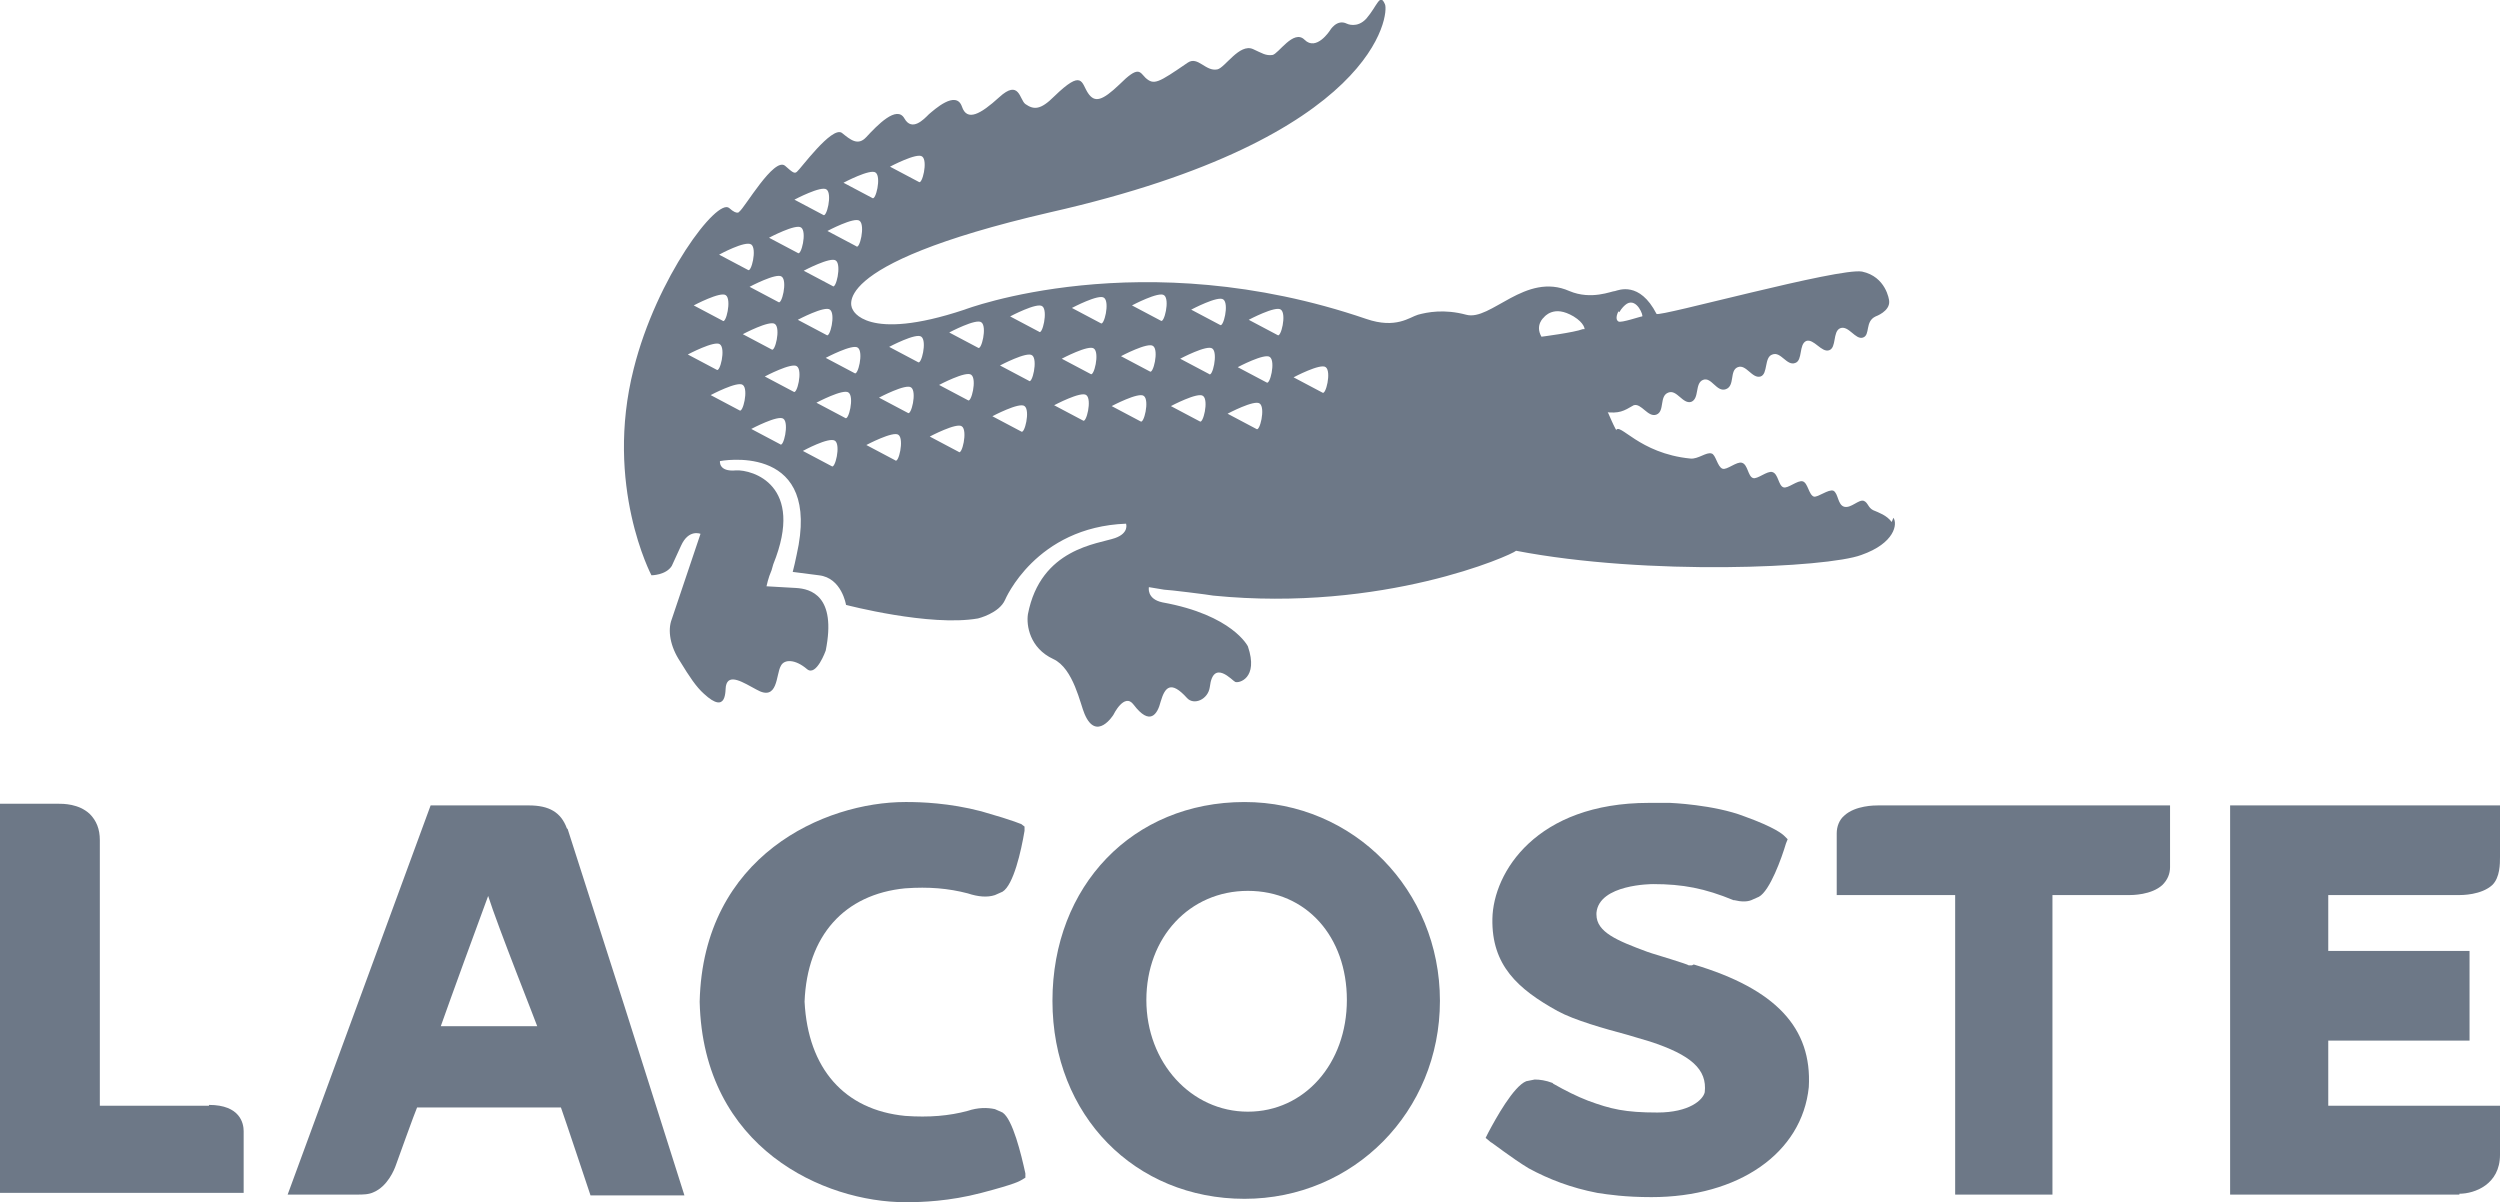
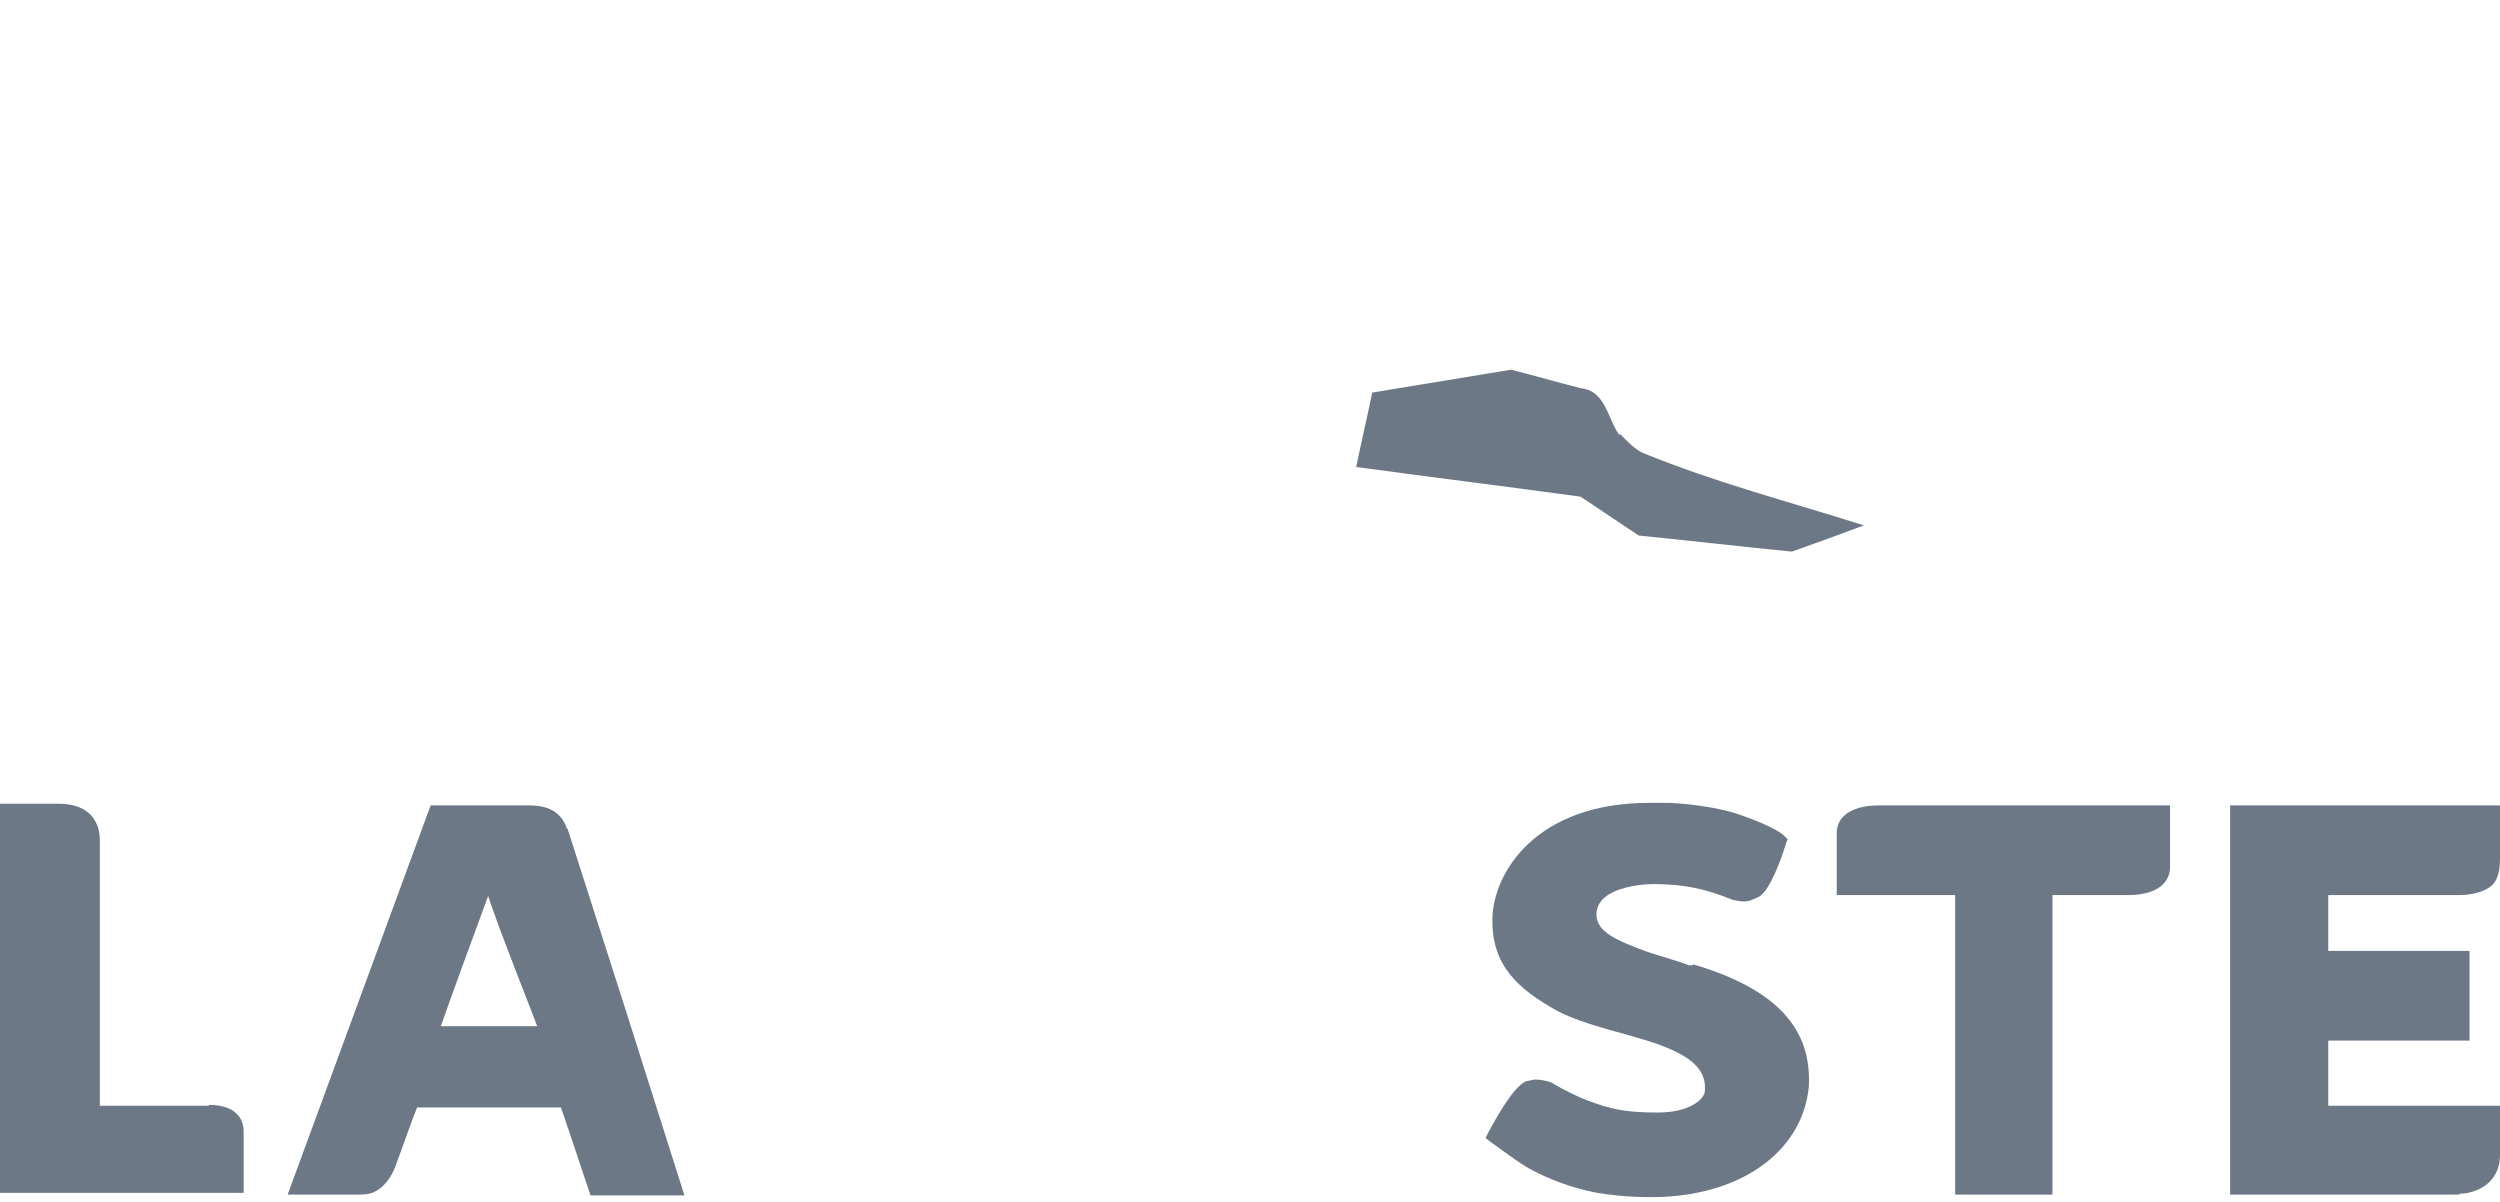
<svg xmlns="http://www.w3.org/2000/svg" viewBox="0 0 295.5 142.1" version="1.1" id="Calque_1">
  <defs>
    <style>
      .st0 {
        fill-rule: evenodd;
      }

      .st0, .st1 {
        fill: #6d7887;
      }
    </style>
  </defs>
  <g id="g10495">
-     <path d="M191.4,51.4c-1.4-1.9-1.6-5.2-4.5-5.5-2.8-.7-5.5-1.5-8.3-2.2-5.5.9-10.9,1.8-16.4,2.7-.6,2.9-1.3,5.9-1.9,8.8,8.8,1.2,17.7,2.3,26.5,3.5,2.3,1.5,4.6,3.1,6.9,4.6,6,.6,12,1.3,18.1,1.9,2.8-1,5.6-2,8.5-3.1-8.8-2.8-17.7-5.1-26.2-8.6-1-.5-1.8-1.4-2.6-2.2Z" class="st0" id="path11407" />
+     <path d="M191.4,51.4c-1.4-1.9-1.6-5.2-4.5-5.5-2.8-.7-5.5-1.5-8.3-2.2-5.5.9-10.9,1.8-16.4,2.7-.6,2.9-1.3,5.9-1.9,8.8,8.8,1.2,17.7,2.3,26.5,3.5,2.3,1.5,4.6,3.1,6.9,4.6,6,.6,12,1.3,18.1,1.9,2.8-1,5.6-2,8.5-3.1-8.8-2.8-17.7-5.1-26.2-8.6-1-.5-1.8-1.4-2.6-2.2" class="st0" id="path11407" />
    <g id="g10497">
-       <path d="M223.6,61.7c-.6-.8-1.5-1.1-2.2-1.4-.6-.3-.6-.9-1.1-1.1-.6-.2-1.5.9-2.3.7-.8-.2-.7-1.6-1.3-1.9-.6-.2-1.8.8-2.3.7-.6-.2-.7-1.6-1.3-1.8-.6-.2-1.8.9-2.3.7-.6-.2-.6-1.6-1.3-1.8-.6-.2-1.8.9-2.3.7-.6-.2-.6-1.6-1.3-1.8-.6-.2-1.8.9-2.3.7-.6-.2-.8-1.7-1.3-1.8-.6-.2-1.6.7-2.5.6-6.1-.6-8.4-4.4-8.8-3.3-.4,1.1,1.3,3.8,3.4,4.7,1.7.7,19.8,5.8,20.3,6,.5.2,1.6.7,1.2,1.4-.6.8-2.4,0-2.9-.4-.5-.4-.4-.5-.8-.6-1-.2-1.5,1.5-2.5,1.3-.9-.2-.9-2.1-1.8-2.3-1-.3-1.5,1.5-2.5,1.3-.8-.2-.9-2.1-1.8-2.3-1-.2-1.5,1.5-2.5,1.3-.9-.2-.9-2.1-1.8-2.3-1-.2-1.6,1.5-2.5,1.3-.9-.2-1-2.1-1.8-2.3-.8-.2-1.5.8-2.6.9,0,0-3.2.9-8.2-4.4-5-5.2-7.1-6.2-9.9-4.1-4.7,3.5-7.6,1.2-8.4.1-1-1.2,0-2.3,0-2.3,0,0,1.5,2.3,3.4,2.3,3,0,5.3-4,10.4-4.1,6.5-.2,8.2,2.1,10,2.3,1.7.2,2.2-.1,3.4-.8h0c.9-.3,1.7,1.5,2.7,1.1,1-.4.3-2.2,1.4-2.6,1-.4,1.7,1.4,2.7,1.1,1-.4.4-2.2,1.4-2.6,1-.4,1.6,1.5,2.7,1.1,1.1-.4.4-2.2,1.4-2.6,1-.4,1.7,1.4,2.7,1.1.9-.3.4-2.3,1.4-2.6,1-.4,1.7,1.4,2.7,1,.9-.3.4-2.2,1.3-2.6.9-.3,1.8,1.4,2.7,1.1.9-.3.4-2.2,1.3-2.6,1-.4,1.8,1.4,2.7,1.1.9-.3.2-1.9,1.5-2.5,0,0,1.7-.6,1.6-1.8,0-.2-.4-2.9-3.2-3.5-2.7-.5-24,5.4-24.3,5-2-3.9-4.5-2.8-4.9-2.7-.4,0-2.8,1.1-5.4,0-5.2-2.3-9.3,3.6-12.2,2.8-2.6-.7-4.6-.3-5.7,0-1,.3-2.6,1.7-6.1.5-26.6-9.1-47.5-1.1-47.5-1.1-11.7,3.9-13.2,0-13.2,0,0,0-3.9-5.2,23.3-11.5C163,16.3,164.2,1.5,163.7.5c-.6-1.4-.9.2-2.2,1.7-1.1,1.2-2.3.6-2.3.6-1.2-.6-2,.8-2,.8,0,0-1.6,2.5-3,1.1-1.3-1.3-3.1,1.7-3.8,1.8-.8.1-1.2-.2-2.3-.7-1.6-.7-3.3,2.2-4.2,2.4-1.4.3-2.3-1.6-3.5-.8-3.5,2.4-4,2.7-5,1.8-.7-.7-.8-1.5-3.1.8-2,1.9-2.9,2.2-3.7,1-.8-1.2-.6-2.9-4,.4-1.6,1.6-2.4,1.6-3.4.9-.7-.5-.7-3-3.1-.8-2.2,2-3.8,2.9-4.4,1.1-.7-2-3.3.4-3.9.9-.6.6-2,2.1-2.9.5-.9-1.6-3.2.8-4.5,2.2-1,1.1-1.9.3-2.9-.5-1.2-.8-4.9,4.3-5.3,4.6-.3.3-.6,0-1.4-.7-1.3-1.1-4.8,5-5.4,5.4,0,0-.2.5-1.2-.4-1.4-1.3-8.6,8.2-11.3,19-3.5,13.8,2.1,24.4,2.1,24.4,0,0,1.7,0,2.4-1.1l1.1-2.4c.9-2,2.3-1.4,2.3-1.4l-3.4,10.1c-.5,1.3-.2,3.2,1,5,1.1,1.8,1.9,3,2.8,3.8,2.8,2.6,2.5-.5,2.6-.9.3-1.6,2.1-.4,3.6.4,2.6,1.5,2.3-1.8,2.9-2.8.4-.8,1.7-.8,3.1.4,1.1.9,2.2-2.2,2.2-2.2,1.3-6.5-1.8-7.3-3.5-7.4l-3.5-.2s.2-1,.6-1.9l.2-.7c3.8-9.4-2.5-11.2-4.4-11.1-2.1.2-1.9-1.1-1.9-1.1,0,0,11.4-2.2,9.3,9.9,0,0-.4,2.1-.7,3.2l3.1.4c2.7.3,3.2,3.5,3.2,3.5,0,0,9.9,2.6,15.6,1.6,0,0,2.5-.6,3.2-2.2,0,0,3.6-8.6,14.3-9,0,0,.4,1.1-1.3,1.7-2,.7-8.8,1.2-10.3,9h0c-.2,1.3.2,4,3,5.3,2.4,1.1,3.2,5.4,3.7,6.5,1.4,3.3,3.4.1,3.4.1,0,0,1.3-2.7,2.4-1.2,1.9,2.5,2.8,1.2,3.2-.4.5-1.7,1.2-2.5,3.1-.4.8.9,2.5.2,2.7-1.3.4-3.4,2.7-.7,3-.6.4.2,2.8-.4,1.5-4.2,0,0-1.8-3.7-10.1-5.2-1.9-.4-1.6-1.8-1.6-1.8l1.8.3c.5,0,5.3.6,5.8.7,20.1,2,35.3-4.8,35.8-5.3,15.6,3,36.8,2,40.8.5,4-1.4,4.3-3.7,3.8-4.4ZM191.4,36.9c.3-.5.6-.8.9-1,1.2-.7,2,1.5,1.8,1.5,0,0,0,0,0,0,0,0,0,0,0,0-.2,0-2.5.8-2.8.6-.5-.3,0-1.2,0-1.2ZM182.5,37.5s.3-.4.9-.6c.6-.2,1.4-.2,2.6.5,1.3.8,1.3,1.5,1.3,1.5,0,0-.1,0-.2,0-1,.4-4.9.9-4.9.9-.8-1.4.3-2.3.3-2.3ZM109,18.5c.7.5,0,3.4-.4,3l-3.4-1.8s3.2-1.7,3.8-1.2ZM103.5,20.4c.7.5,0,3.4-.4,3l-3.4-1.8s3.2-1.7,3.8-1.2ZM101.6,26.1c.7.5,0,3.5-.4,3l-3.4-1.8s3.2-1.7,3.8-1.2ZM98.4,33.8l-3.4-1.8s3.2-1.7,3.8-1.2c.7.5,0,3.5-.4,3ZM97.7,39.6l-3.4-1.8s3.2-1.7,3.8-1.2c.7.5,0,3.4-.4,3ZM97.7,22.4c.7.5,0,3.4-.4,3l-3.4-1.8s3.2-1.7,3.8-1.2ZM94.7,26.9c.7.5,0,3.4-.4,3l-3.4-1.8s3.2-1.7,3.8-1.2ZM88.6,33.9s3.2-1.7,3.8-1.2c.7.5,0,3.4-.4,3l-3.4-1.8ZM91.2,41.3l-3.4-1.8s3.2-1.7,3.8-1.2c.7.5,0,3.4-.4,3ZM88.8,28.9c.7.5,0,3.4-.4,3l-3.4-1.8s3.1-1.7,3.8-1.2ZM85.8,34.9c.7.5,0,3.5-.4,3l-3.4-1.8s3.2-1.7,3.8-1.2ZM81.3,41.9s3.2-1.7,3.8-1.2c.7.5,0,3.4-.4,3l-3.4-1.8ZM87.4,48.5l-3.4-1.8s3.2-1.7,3.8-1.2c.7.5,0,3.4-.4,3ZM92.2,52.5l-3.4-1.8s3.2-1.7,3.8-1.2c.7.5,0,3.5-.4,3ZM93.8,46.3l-3.4-1.8s3.2-1.7,3.8-1.2c.7.5,0,3.4-.4,3ZM98.3,55.1l-3.4-1.8s3.1-1.7,3.8-1.2c.7.5,0,3.4-.4,3ZM99.9,49.4l-3.4-1.8s3.2-1.7,3.8-1.2c.7.5,0,3.4-.4,3ZM101,44.1l-3.4-1.8s3.2-1.7,3.8-1.2c.7.5,0,3.4-.4,3ZM105.8,54.4l-3.4-1.8s3.2-1.7,3.8-1.2c.7.5,0,3.5-.4,3ZM107.3,48.8l-3.4-1.8s3.2-1.7,3.8-1.2c.7.5,0,3.4-.4,3ZM108.5,42.8l-3.4-1.8s3.2-1.7,3.8-1.2c.7.5,0,3.4-.4,3ZM113.3,53.4l-3.4-1.8s3.2-1.7,3.8-1.2c.7.5,0,3.5-.4,3ZM114.4,47.3l-3.4-1.8s3.2-1.7,3.8-1.2c.7.5,0,3.4-.4,3ZM115.6,41.1l-3.4-1.8s3.2-1.7,3.8-1.2c.7.5,0,3.4-.4,3ZM120.7,51l-3.4-1.8s3.2-1.7,3.8-1.2c.7.5,0,3.4-.4,3ZM121.6,45l-3.4-1.8s3.2-1.7,3.8-1.2c.7.5,0,3.5-.4,3ZM122.8,39.2l-3.4-1.8s3.2-1.7,3.8-1.2c.7.5,0,3.5-.4,3ZM128,49.7l-3.4-1.8s3.2-1.7,3.8-1.2c.7.5,0,3.4-.4,3ZM128.9,44.2l-3.4-1.8s3.2-1.7,3.8-1.2c.7.5,0,3.4-.4,3ZM130.1,38.2l-3.4-1.8s3.2-1.7,3.8-1.2c.7.5,0,3.4-.4,3ZM134.8,49.8l-3.4-1.8s3.2-1.7,3.8-1.2c.7.5,0,3.4-.4,3ZM135.9,43.9l-3.4-1.8s3.2-1.7,3.8-1.2c.7.5,0,3.4-.4,3ZM137.2,37.9l-3.4-1.8s3.2-1.7,3.8-1.2c.7.5,0,3.4-.4,3ZM141.8,49.8l-3.4-1.8s3.2-1.7,3.8-1.2c.7.5,0,3.4-.4,3ZM142.9,44.2l-3.4-1.8s3.2-1.7,3.8-1.2c.7.5,0,3.5-.4,3ZM144.2,38.4l-3.4-1.8s3.2-1.7,3.8-1.2c.7.5,0,3.4-.4,3ZM148.5,50.7l-3.4-1.8s3.2-1.7,3.8-1.2c.7.5,0,3.4-.4,3ZM149.7,45.2l-3.4-1.8s3.2-1.7,3.8-1.2c.7.5,0,3.4-.4,3ZM151,39.6l-3.4-1.8s3.2-1.7,3.8-1.2c.7.5,0,3.4-.4,3ZM156.3,46.4l-3.4-1.8s3.2-1.7,3.8-1.2c.7.5,0,3.4-.4,3Z" class="st1" id="path10499" />
-     </g>
+       </g>
    <g id="g10501">
      <path d="M67,97.9c-.7-1.9-2.1-2.7-4.5-2.7-.2,0-11.6,0-11.6,0l-16.9,46h8.2c.7,0,1.4,0,2-.3,1.6-.7,2.4-2.6,2.6-3.2,0,0,2.3-6.4,2.5-6.8,1.2,0,16.1,0,17,0,.4,1.1,3.5,10.4,3.5,10.4h11.1l-7.1-22.4-6.7-20.9M63.6,121.3c-1.7,0-10.8,0-11.5,0,1.2-3.4,4.3-11.9,5.6-15.4,1.1,3.5,5.8,15.3,5.8,15.4Z" class="st1" id="path10503" />
-       <path d="M147.1,94.8h0c-13.2,0-22.7,9.9-22.7,23.5s9.8,23.4,22.7,23.4,23.1-10.3,23.1-23.4-10.2-23.5-23.1-23.5M147.5,131.4c-6.7,0-12-5.8-12-13.2s5.1-12.9,12-12.9,11.7,5.4,11.7,12.9c0,7.5-5,13.2-11.7,13.2Z" class="st1" id="path10505" />
      <path d="M200,114.1h-.4c0-.1-4.3-1.4-4.3-1.4l-.6-.2c-3.5-1.3-6-2.3-6-4.4v-.2c.3-3.4,6.6-3.4,6.7-3.4,3.5,0,6.1.5,9.5,1.9h0s.1,0,.1,0c.8.2,1.5.2,2,0l.9-.4c1.3-.7,2.7-4.6,3.2-6.3l.2-.5-.4-.4c-.2-.2-1.1-1-4.7-2.3-3.6-1.4-8.8-1.6-8.8-1.6h-2.5c-13.3,0-18.4,8.2-18.5,13.7-.1,5.5,3,8.3,7.7,10.9,2,1.1,5.6,2.1,8.2,2.8,0,0,2.7.8,2.7.8,4.9,1.6,6.8,3.3,6.5,6-.2.9-1.8,2.4-5.6,2.4s-5.5-.4-8.2-1.4c-1.3-.5-2.7-1.2-4.1-2h0s-.1-.1-.1-.1c-.8-.3-1.5-.4-2.1-.4l-1,.2c-1.5.6-3.6,4.4-4.5,6.1l-.3.6.6.5c.1,0,2.5,1.9,4.5,3.1,2.4,1.3,5,2.3,8.1,2.9,1.3.2,3.3.5,6.4.5,10.3,0,17.8-5.2,18.6-13,.4-7-3.9-11.6-13.6-14.5Z" class="st1" id="path10507" />
      <path d="M222,95.2c-.4,0-2.7,0-4,1.2-.6.5-.9,1.3-.9,2.1v7.3s12.4,0,14,0v35.4h11.5v-35.4c1.5,0,9,0,9,0,.4,0,2.7,0,4-1.2.6-.6.9-1.3.9-2.1v-7.3h-34.6Z" class="st1" id="path10509" />
      <path d="M24.7,130.7h-12.9c0-1.7,0-31.4,0-31.4,0-1.3-.4-2.3-1.2-3.1-1.3-1.2-3.1-1.2-3.8-1.2H0s0,46,0,46h28.8v-7.3c0-.9-.4-3.1-4.1-3.1Z" class="st1" id="path10511" />
-       <path d="M107,105c2.8-.2,5.1,0,7.4.6,1.2.4,2.3.5,3.2.2,0,0,.9-.4.9-.4,1.3-.8,2.2-4.8,2.6-7.2v-.5c0,0-.4-.3-.4-.3-.1,0-.5-.3-4.7-1.5-3.8-1-7.2-1.1-8.8-1.1h-.2c-9.5,0-23.9,6.3-24.3,23.6h0c.4,17.4,14.8,23.7,24.3,23.7h.2c1.7,0,5-.1,8.8-1.1,4.2-1.1,4.5-1.4,4.7-1.5l.5-.3v-.5c-.5-2.3-1.5-6.4-2.7-7.2h0s-.9-.4-.9-.4c-.9-.2-2-.2-3.2.2-2.2.6-4.6.8-7.4.6-7.2-.7-11.5-5.6-11.9-13.5.3-7.8,4.7-12.7,11.9-13.4Z" class="st1" id="path10513" />
      <path d="M290.7,141.1c1.8,0,4.8-1.1,4.8-4.6v-5.8s-20.3,0-20.3,0c0,0,0-6.6,0-7.7h16.7v-10.6s-15,0-16.7,0c0-1.3,0-5.3,0-6.6,1.7,0,15.4,0,15.4,0,.4,0,2.7,0,4-1.2.9-.9.9-2.5.9-3.3v-6.1h-31.9v46s27.1,0,27.1,0Z" class="st1" id="path10515" />
    </g>
  </g>
</svg>